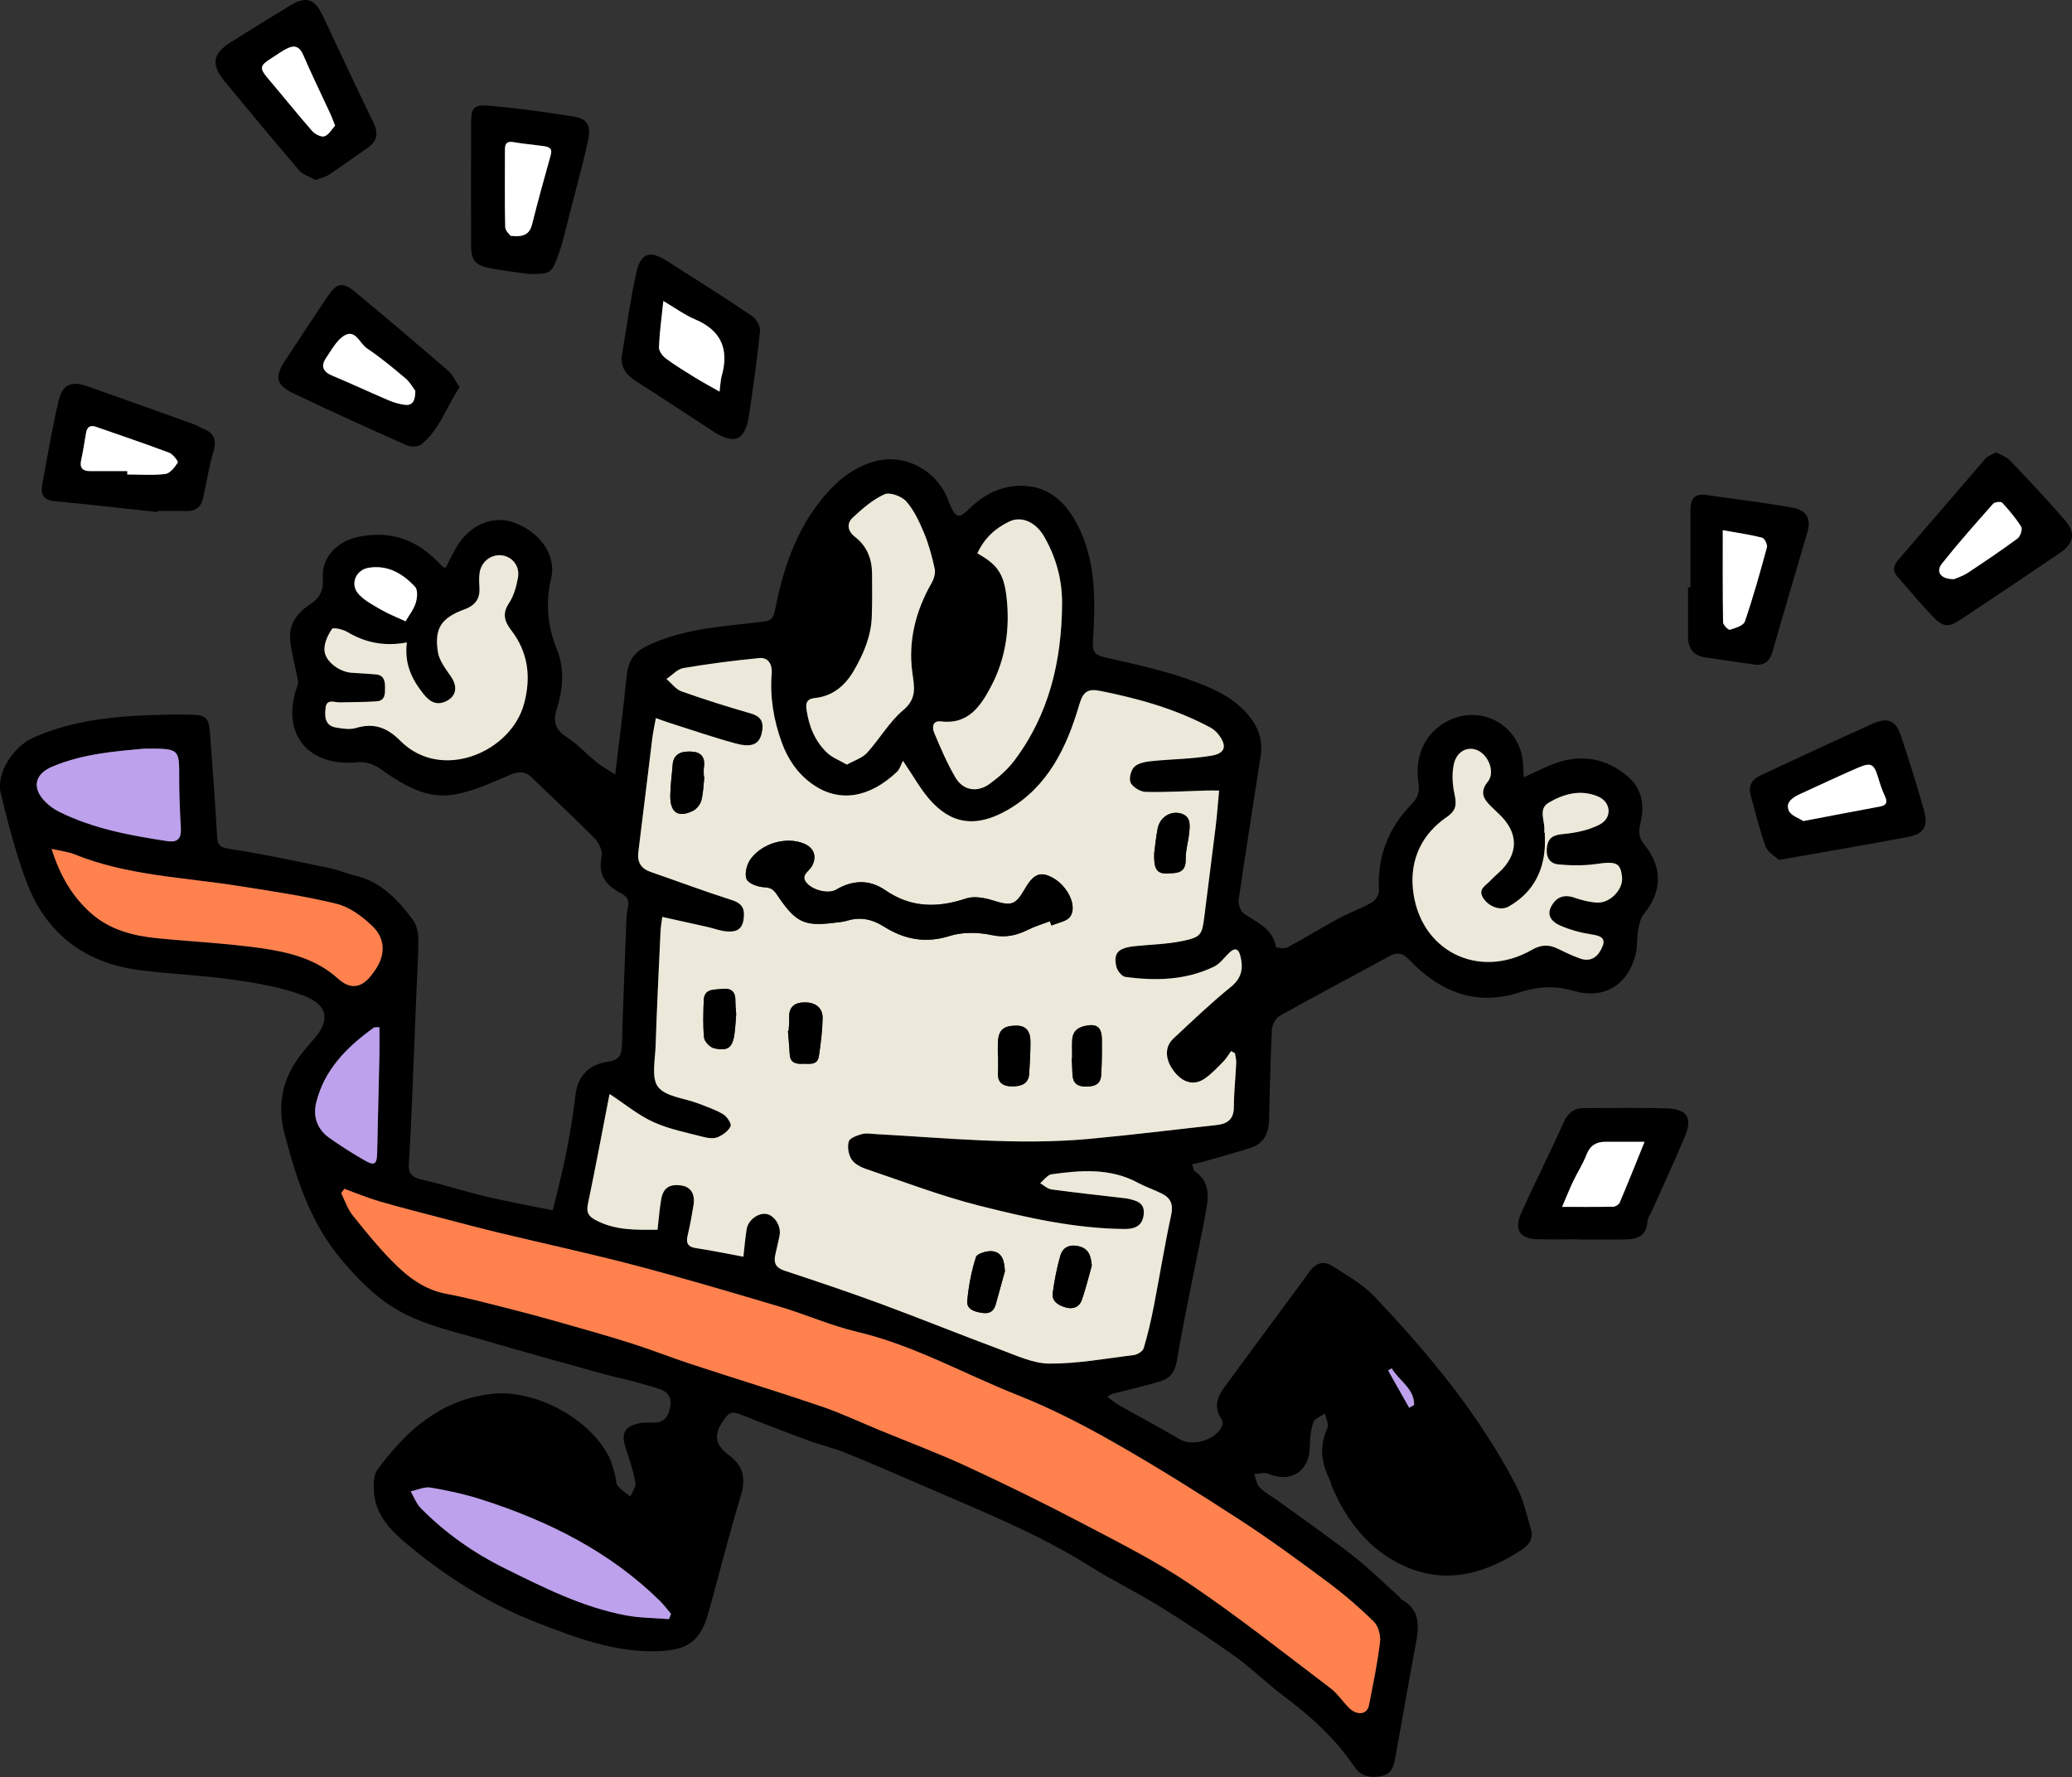
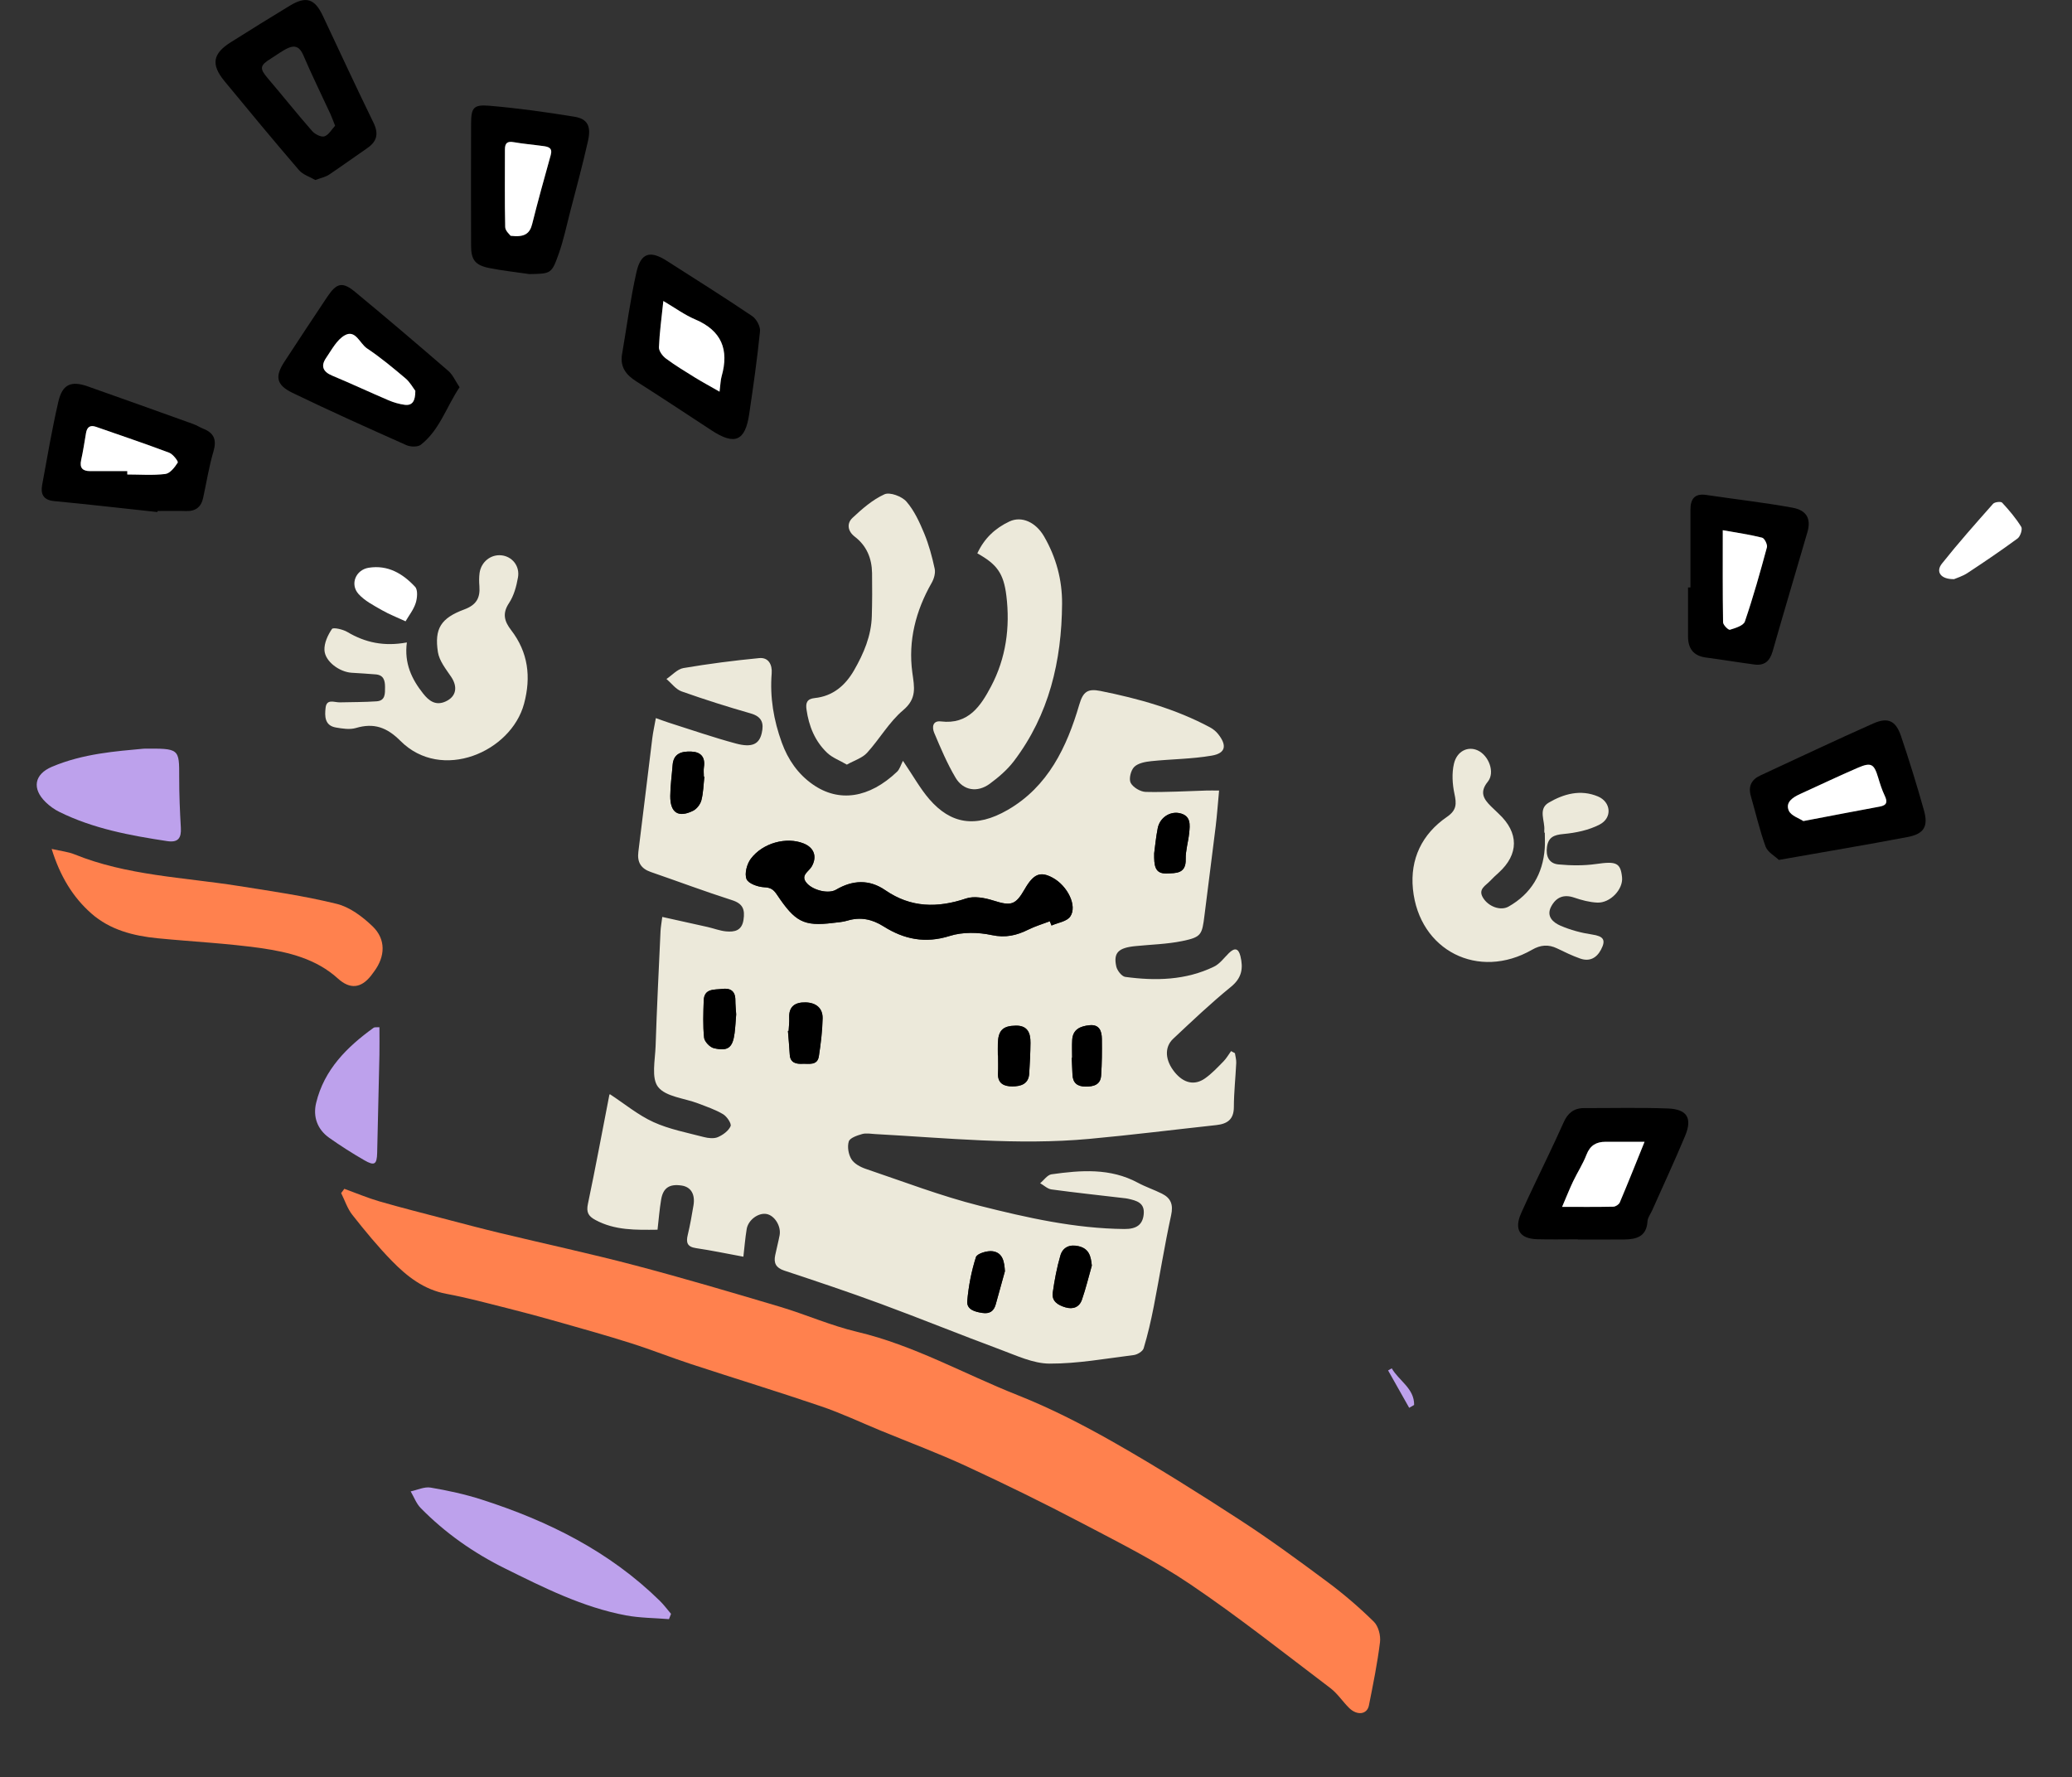
<svg xmlns="http://www.w3.org/2000/svg" id="Capa_2" data-name="Capa 2" viewBox="0 0 602.98 517.11">
  <rect x="0" y="0" width="602.98" height="517.11" fill="#333333" stroke="none" />
  <defs>
    <style>
      .cls-1 {
        fill: #ece9da;
      }

      .cls-1, .cls-2, .cls-3, .cls-4, .cls-5 {
        stroke-width: 0px;
      }

      .cls-2 {
        fill: #000;
      }

      .cls-3 {
        fill: #bda1ec;
      }

      .cls-4 {
        fill: #ff814e;
      }

      .cls-5 {
        fill: #fff;
      }
    </style>
  </defs>
  <g id="Capa_1-2" data-name="Capa 1">
    <g>
-       <path class="cls-2" d="M179.03,225.38c1.15-9.7,2.36-18.85,3.26-28.03.55-5.6,2.31-7.82,7.49-10.08,10.34-4.51,21.42-5.02,32.33-6.37,2.56-.31,3.01-1.27,3.4-3.25,2.18-11.03,5.52-21.64,12.36-30.77,4.31-5.76,9.54-10.62,16.64-12.6,8.5-2.36,17.42,2.19,21.03,10.27.43.95.73,1.96,1.18,2.91,1.51,3.21,2.49,3.41,5.02.9,4.01-3.99,8.67-6.68,14.39-6.97,8.41-.43,14.27,4.27,18.24,13.01,4.73,10.42,4.34,21.27,3.69,32.17-.18,3.07.46,4.04,3.59,4.75,9.04,2.04,18.19,4.02,26.8,7.32,5.86,2.25,11.85,5.14,15.86,10.8,2.36,3.33,3.14,6.67,2.57,10.46-2.13,13.99-4.39,27.96-6.42,41.97-.18,1.27.57,3.31,1.57,4.01,3.76,2.63,8.38,4.26,9.28,9.69.04.24,2.49.59,3.39.11,5.02-2.68,9.85-5.69,14.85-8.4,3.16-1.71,6.59-2.91,9.71-4.68,1.03-.58,2.11-2.26,2.04-3.38-.56-9.88,2.69-18.26,9.56-25.26,1.79-1.83,2.32-3.64,1.92-6.24-1.23-8.06,2.22-14.81,8.83-18.05,9.67-4.74,20.62,1.45,21.59,12.21.12,1.34.15,2.68.23,4.32,3.46-1.54,6.41-3.11,9.53-4.19,7.5-2.6,14.47-1.28,20.54,3.77,4.38,3.65,5.22,8.67,3.85,13.94-.63,2.43-.31,4.23,1.2,6.1,5.35,6.64,5.16,13.7-.18,20.18-1.02,1.24-1.38,3.16-1.68,4.84-.38,2.15-.13,4.44-.62,6.55-2.14,9.09-9.05,13.55-18.02,10.98-5.61-1.6-10.48-1.34-16.11.49-12.25,3.97-22.87-.22-31.55-9.28-2.05-2.14-3.53-2.73-6.17-1.28-10.56,5.82-21.24,11.4-31.76,17.28-1.19.67-2.26,2.64-2.33,4.06-.44,8.8-.58,17.62-.83,26.43-.11,3.84-1.62,6.8-5.47,8.01-4.53,1.42-9.1,2.69-13.67,4-.97.28-1.98.44-3.22.72.33.92.37,1.8.81,2.09,4.42,2.97,3.98,7.33,3.2,11.61-1.49,8.09-3.24,16.13-4.83,24.2-1.28,6.49-2.6,12.97-3.67,19.49-.5,3.02-2,4.96-4.79,5.78-3.98,1.18-8.03,2.16-12.06,3.18-.97.24-1.98.29-3.36,1.31,1.1.8,2.13,1.73,3.31,2.39,5.94,3.37,11.98,6.57,17.86,10.04,3.71,2.19,10.84.01,12.28-4.09.19-.55.07-1.43-.27-1.92-2.15-3.11-1.31-6.14.6-8.77,8.33-11.46,16.85-22.78,25.2-34.22,1.92-2.63,4.22-2.97,6.62-1.41,4.17,2.7,8.69,5.19,12.05,8.73,15.94,16.78,30.67,34.56,41.39,55.25,2.04,3.94,3.06,8.44,4.29,12.76.67,2.35-.48,4.25-2.54,5.62-12.1,8.09-24.81,10.81-37.95,3.02-8.18-4.85-13.68-12.43-17.43-21.18-.32-.74-.43-1.58-.79-2.31-2.41-4.84-2.93-9.65-.58-14.75.5-1.09-.42-2.85-.69-4.3-1.18.86-3.02,1.49-3.41,2.62-.77,2.23-.95,4.74-1,7.14-.15,7.13-5.51,10.56-12.1,7.8-1.15-.48-2.71.02-4.08.07.5,1.33.66,3,1.58,3.9,1.63,1.61,3.73,2.73,5.61,4.1,7.2,5.24,14.53,10.31,21.55,15.79,4.74,3.7,9.03,7.97,13.51,11.99.26.23.4.62.68.78,5.52,3.05,5.03,7.88,4.06,13.02-2.06,10.94-3.93,21.92-5.92,32.87-.44,2.44-1,4.87-4.04,5.44-3.18.59-5.86.27-7.92-2.77-5.51-8.16-12.71-14.65-20.57-20.53-4.9-3.66-9.26-8.05-14.23-11.6-7.14-5.11-14.5-9.93-21.97-14.56-6.48-4.02-13.41-7.33-19.85-11.4-15.5-9.79-32.47-16.48-49.17-23.75-7.44-3.24-14.89-6.47-22.41-9.51-3.42-1.38-7.06-2.19-10.52-3.47-6.74-2.48-13.44-5.06-20.11-7.71-2.57-1.02-3.38-.23-4.97,2.14-3.19,4.76-1.49,7.3,2.31,10.2,3.68,2.81,4.44,6.51,3.03,11.18-3.39,11.22-6.27,22.58-9.37,33.89-2.36,8.62-5.98,11.28-14.95,11.56-12.42.38-23.7-3.9-34.97-8.28-14-5.44-26.53-13.37-38-22.96-4.95-4.14-9.41-8.84-9.59-15.89-.05-1.9.03-4.26,1.06-5.67,8.33-11.37,18.4-20.34,33.17-22.08,12.46-1.47,28.41,6.99,34.15,18.15.89,1.73,1.29,3.71,1.86,5.6.3,1,.17,2.28.76,3,1.01,1.23,2.43,2.12,3.67,3.15.53-1.37,1.69-2.85,1.47-4.09-.61-3.4-1.69-6.73-2.8-10.02-1.47-4.34-.33-6.47,4.24-7.29,1.02-.18,2.09-.21,3.13-.14,3.22.24,4.91-1.13,5.53-4.37.63-3.26-.86-4.78-3.66-5.6-2.33-.68-4.66-1.39-7.01-2.01-2.92-.77-5.87-1.38-8.78-2.19-11.5-3.2-23.01-6.37-34.46-9.72-10-2.93-20.49-4.97-29.06-11.24-4.96-3.63-9.37-8.26-13.28-13.04-5.52-6.75-9.32-14.62-12.13-22.89-1.45-4.27-2.67-8.63-3.82-13-2.21-8.42-.6-16.11,4.73-23,1.07-1.38,2.17-2.73,3.34-4.02,5.35-5.84,4.84-10.41-2.67-13.24-6.41-2.42-13.4-3.58-20.24-4.56-9.06-1.29-18.25-1.63-27.33-2.79-16.18-2.08-27.48-10.85-33.1-26.15-3.03-8.24-5.27-16.81-7.33-25.37-1.4-5.82,3.64-13.59,9.72-16.25,9.39-4.11,19.34-5.66,29.47-6.24,5.44-.31,10.91-.44,16.36-.34,4.2.08,5.03,1.08,5.34,5.22.73,10.07,1.53,20.14,2.08,30.22.16,2.88,1.22,3.26,3.96,3.68,9.6,1.47,19.11,3.54,28.63,5.5,2.61.54,5.09,1.62,7.69,2.24,7.52,1.8,12.39,7.07,16.73,12.9,1.08,1.45,1.53,3.68,1.55,5.56.04,4.87-.32,9.74-.52,14.62-.46,11.37-.89,22.74-1.38,34.11-.24,5.57-.49,11.13-.87,16.69-.2,2.93,1.08,3.97,3.87,4.59,6.19,1.39,12.25,3.39,18.43,4.86,6.4,1.51,12.89,2.68,19.6,4.05,1.33-5.59,2.79-11.05,3.88-16.58,1.11-5.57,2.06-11.19,2.7-16.83.67-5.91,4.14-9.1,9.57-9.86,3.54-.5,3.89-2.29,3.98-5.11.35-11.95.82-23.9,1.27-35.84.05-1.27.15-2.57.44-3.8.47-2-.08-3.27-1.97-4.24-4.32-2.2-6.8-5.3-5.66-10.68.33-1.57-.73-3.99-1.95-5.23-5.94-6.04-12.19-11.77-18.26-17.69-2.09-2.03-4.03-1.88-6.6-.79-5.09,2.16-10.24,4.56-15.61,5.59-8.21,1.58-15.14-2.55-21.54-7.12-2.47-1.76-4.86-2.56-7.76-2.15-.11.02-.23.02-.35.03-14.12.86-21.39-9.21-16.37-22.56.34-.91-.13-2.16-.33-3.24-.63-3.39-1.63-6.74-1.88-10.15-.32-4.47,2.16-7.74,5.79-10.07,2.95-1.89,4-4.32,3.74-7.88-.39-5.36,3.79-10.26,9.6-11.61,8.64-2.01,16.33-.13,22.82,6.1.84.8,1.64,1.64,2.48,2.44.15.14.42.16.84.31,1.14-2.18,2.14-4.48,3.47-6.57,3.84-6.05,10.27-8.67,16.08-6.72,7.42,2.48,12.8,9.25,11.14,16.34-1.74,7.47-1.01,14.06,1.79,21.01,2.22,5.52,1.58,11.44-.18,17.13-1.05,3.38-.51,5.86,2.79,7.97,3.19,2.04,5.81,4.97,8.79,7.37,1.67,1.34,3.57,2.37,5.44,3.6ZM216.35,365.71c.32-2.78.53-5.43.96-8.05.44-2.67,3.38-4.82,5.77-4.4,2.35.41,4.32,3.56,3.81,6.22-.37,1.94-.87,3.85-1.28,5.78-.47,2.26.22,3.66,2.61,4.46,9.35,3.11,18.71,6.22,27.95,9.63,11.73,4.33,23.32,9.05,35.05,13.4,4.64,1.72,9.47,4.03,14.23,4.05,8.17.03,16.34-1.47,24.5-2.49,1.06-.13,2.62-1.07,2.88-1.95,1.2-3.98,2.14-8.06,2.94-12.14,1.73-8.86,3.14-17.78,5.06-26.6.68-3.11-.08-4.98-2.69-6.29-2.28-1.14-4.74-1.95-6.98-3.16-8.05-4.34-16.59-3.66-25.14-2.46-1.2.17-2.21,1.7-3.3,2.59,1.09.63,2.13,1.65,3.28,1.81,6.96.95,13.95,1.7,20.92,2.51.46.05.93.1,1.38.2,2.46.56,4.91,1.14,4.55,4.55-.32,2.99-2.08,4.29-5.63,4.26-14.39-.13-28.35-3.29-42.15-6.77-11.22-2.83-22.11-7.02-33.1-10.73-1.57-.53-3.37-1.51-4.18-2.82-.86-1.4-1.24-3.63-.76-5.16.33-1.04,2.43-1.74,3.86-2.15,1.17-.34,2.53-.07,3.81,0,20.74,1.13,41.46,3.32,62.25,1.41,12.36-1.13,24.67-2.68,37.01-4.02,3.16-.34,5.11-1.59,5.13-5.23.01-4.29.49-8.58.69-12.87.04-.93-.25-1.88-.38-2.83-.37-.2-.75-.4-1.12-.6-.73,1-1.35,2.12-2.21,2.99-1.7,1.73-3.39,3.54-5.35,4.93-3.08,2.18-6.25,1.41-8.85-1.78-2.78-3.41-3.09-7.24-.44-9.73,5.5-5.16,10.98-10.37,16.82-15.12,3.18-2.59,3.61-5.41,2.75-8.92-.58-2.37-1.72-2.52-3.38-.87-1.39,1.37-2.63,3.11-4.31,3.92-8.22,3.97-17,4.18-25.83,2.98-1.02-.14-2.35-1.85-2.61-3.03-.87-3.99.61-5.43,5.49-5.92,4.59-.46,9.26-.56,13.76-1.49,5.52-1.14,5.72-1.81,6.42-7.47,1.06-8.63,2.21-17.25,3.26-25.88.41-3.4.65-6.82.99-10.44-1.63,0-2.64-.03-3.65,0-5.9.17-11.81.54-17.7.4-1.54-.04-3.69-1.32-4.38-2.64-.59-1.13.03-3.64,1.03-4.63,1.12-1.11,3.22-1.5,4.95-1.68,5.86-.62,11.82-.62,17.61-1.61,4.05-.7,4.48-2.94,1.9-6.23-.63-.8-1.48-1.51-2.38-1.99-10.02-5.37-20.82-8.38-31.91-10.6-3.75-.75-5.06.24-6.16,3.99-3.61,12.37-9.08,23.85-20.81,30.62-9.38,5.42-16.62,4.07-22.83-3.12-2.62-3.03-4.59-6.62-7.67-11.16-.59,1.14-.91,2.42-1.72,3.18-8.08,7.68-16.91,9.04-24.55,3.67-4.28-3.01-7.18-7.2-8.98-12.13-2.37-6.52-3.51-13.19-2.95-20.15.2-2.52-.89-4.72-3.63-4.46-7.38.71-14.74,1.66-22.05,2.9-1.78.3-3.3,2.08-4.94,3.18,1.45,1.23,2.7,3.01,4.38,3.6,6.64,2.36,13.38,4.49,20.16,6.43,3.26.94,3.86,2.85,3.18,5.75-.74,3.17-2.79,4.27-7.54,2.99-6.58-1.77-13.03-4.02-19.53-6.07-1.17-.37-2.31-.81-3.74-1.32-.4,2.22-.81,4.02-1.03,5.83-1.37,11.03-2.67,22.06-4.06,33.09-.38,3.01.75,4.87,3.61,5.86,7.89,2.72,15.7,5.66,23.65,8.2,3.19,1.02,3.79,2.75,3.34,5.72-.48,3.19-2.63,3.6-5.06,3.37-1.82-.17-3.59-.87-5.39-1.28-4.26-.97-8.53-1.9-13.19-2.93-.22,1.73-.46,2.95-.51,4.18-.51,11.13-1.06,22.26-1.43,33.39-.13,4.07-1.3,9.34.73,11.92,2.25,2.86,7.63,3.24,11.62,4.77,2.47.95,5.03,1.8,7.29,3.15,1.11.66,2.51,2.74,2.18,3.48-.6,1.37-2.23,2.56-3.7,3.19-1.16.5-2.8.31-4.11-.03-4.93-1.3-10.05-2.26-14.64-4.35-4.49-2.05-8.42-5.33-12.65-8.1.09-.11-.15.05-.19.24-2.07,10.56-4.02,21.14-6.23,31.67-.51,2.43.12,3.56,2.19,4.68,5.69,3.07,11.79,2.89,18.07,2.83.35-3.02.57-5.92,1.05-8.76.58-3.43,2.45-4.62,5.98-4.09,2.67.41,3.98,2.53,3.43,5.79-.48,2.86-.98,5.73-1.66,8.55-.54,2.23-.18,3.48,2.39,3.87,4.46.66,8.88,1.59,13.81,2.5ZM100.22,345.95l-.92,1.23c1.07,2.14,1.82,4.52,3.27,6.36,3.66,4.63,7.41,9.21,11.53,13.42,4.39,4.48,9.28,8.32,15.82,9.54,5.91,1.1,11.74,2.67,17.58,4.14,4.94,1.24,9.86,2.57,14.77,3.96,7.12,2.02,14.25,4.02,21.31,6.25,5.93,1.88,11.73,4.19,17.65,6.13,12.56,4.12,25.21,7.99,37.73,12.25,5.9,2.01,11.57,4.69,17.34,7.07,8.35,3.44,16.83,6.6,25.02,10.39,11.25,5.2,22.39,10.66,33.37,16.43,10.74,5.64,21.68,11.12,31.7,17.89,14.01,9.46,27.29,20.01,40.79,30.23,2.08,1.58,3.57,3.92,5.46,5.78,2.31,2.27,5.22,1.9,5.75-.73,1.22-6.12,2.47-12.25,3.23-18.43.24-1.92-.47-4.64-1.79-5.94-4.2-4.13-8.71-8-13.44-11.53-8.36-6.22-16.78-12.39-25.51-18.07-11.94-7.76-24.01-15.35-36.38-22.4-9.15-5.21-18.61-10.09-28.39-13.96-15.54-6.15-30.19-14.51-46.66-18.4-7.64-1.8-14.92-5.05-22.46-7.3-14.01-4.17-28.03-8.31-42.16-12.04-13.01-3.43-26.18-6.26-39.27-9.41-5.27-1.27-10.52-2.66-15.77-4.03-6.47-1.69-12.96-3.33-19.38-5.19-3.45-1-6.78-2.42-10.17-3.65ZM449.44,242.34s.09,0,.13,0c0,1.51.09,3.02-.02,4.53-.54,7.49-3.98,13.25-10.53,16.96-2.36,1.34-5.91-.02-7.45-2.6-1.49-2.5.79-3.48,2.05-4.84.79-.85,1.65-1.63,2.51-2.41,5.93-5.35,5.94-11.66.02-17.17-.76-.71-1.52-1.43-2.26-2.17-2.14-2.14-3.38-4.11-.91-7.15,2.19-2.69.28-7.67-2.98-9.13-2.79-1.25-5.98.18-6.87,3.89-.66,2.77-.47,5.93.14,8.75.63,2.92.69,4.76-2.18,6.73-7.24,4.98-10.77,12.24-9.9,20.99,1.79,17.94,19.08,26.64,34.69,17.66,2.44-1.41,4.75-1.59,7.27-.38,2.19,1.06,4.4,2.12,6.68,2.94,2.7.96,4.77-.08,6.09-2.57,1.54-2.89.69-3.92-2.58-4.41-3.15-.47-6.33-1.32-9.25-2.59-2.06-.9-4.17-2.68-2.69-5.51,1.4-2.68,3.59-3.71,6.7-2.65,2.17.74,4.48,1.36,6.75,1.46,3.78.16,7.55-3.9,7.2-7.34-.43-4.3-1.73-4.73-7.56-3.89-3.59.52-7.34.46-10.96.12-2.75-.26-3.73-2.42-3.32-5.14.42-2.8,2.02-3.45,4.79-3.71,3.58-.33,7.37-1.11,10.52-2.75,3.78-1.96,3.31-6.59-.49-8.18-5.06-2.12-9.95-.76-14.33,1.81-3.18,1.86-1.04,5.32-1.28,8.06-.02.23.02.46.03.7ZM118.4,186.96c-6.59,1.22-12.1.06-17.31-3.05-1.29-.77-4.12-1.39-4.47-.88-1.2,1.77-2.29,4.1-2.19,6.16.16,3.32,4.4,6.39,7.96,6.59,2.31.13,4.62.29,6.93.47,2.29.18,2.74,1.7,2.74,3.66,0,1.93.13,4-2.46,4.18-3.56.25-7.13.21-10.7.3-1.58.04-3.84-1.14-4.14,1.59-.26,2.41-.3,5.17,3.01,5.73,1.91.32,4.05.66,5.82.14,5.26-1.56,9.03-.18,12.96,3.76,11.94,11.97,32.2,3.26,35.97-10.83,2.08-7.77,1.2-14.95-3.77-21.42-1.94-2.52-2.64-4.81-.61-7.86,1.42-2.13,2.16-4.89,2.61-7.47.59-3.35-1.74-6.12-4.84-6.43-3.09-.31-5.89,1.91-6.34,5.16-.17,1.25-.15,2.55-.05,3.82.26,3.41-.87,5.46-4.4,6.77-6.82,2.53-8.73,5.6-7.67,12.43.39,2.53,2.3,4.91,3.83,7.15,2.01,2.96,1.51,5.76-1.54,7.18-2.96,1.38-4.94-.2-6.59-2.28-3.32-4.18-5.54-8.81-4.74-14.87ZM15.04,247.04c2.43,7.89,6.12,14,11.57,18.8,5.4,4.77,12.22,6.51,19.26,7.2,10.04.99,20.16,1.45,30.14,2.88,8.02,1.14,16,3.09,22.34,8.84q5.25,4.76,9.66-.87c.29-.37.55-.75.83-1.12,3.31-4.41,3.53-9.44-.43-13.23-2.92-2.79-6.6-5.57-10.4-6.51-9.43-2.32-19.09-3.71-28.7-5.23-16-2.53-32.37-3-47.67-9.2-1.78-.72-3.77-.91-6.59-1.56ZM284.42,161.02c5.67,3.16,7.67,5.79,8.47,12.36,1.12,9.18-.12,18.15-4.46,26.37-3.01,5.7-6.6,11.15-14.56,10.19-2.54-.31-2.62,1.81-1.99,3.3,1.88,4.45,3.77,8.95,6.23,13.09,2.23,3.75,6.37,4.38,9.93,1.76,2.59-1.9,5.13-4.09,7.06-6.63,10.23-13.5,13.88-29.14,14-45.75.05-6.94-1.72-13.51-5.22-19.57-2.41-4.16-6.53-6.08-10.12-4.38-4.08,1.93-7.28,4.85-9.32,9.26ZM246.45,222.51c2.2-1.24,4.49-1.92,5.87-3.43,3.66-3.99,6.42-8.95,10.49-12.39,4.07-3.43,3.27-6.67,2.69-10.99-1.25-9.21.98-17.95,5.62-26.07.67-1.18,1.16-2.85.89-4.11-.75-3.49-1.69-7-3.05-10.29-1.35-3.27-2.89-6.66-5.18-9.27-1.33-1.52-4.81-2.83-6.38-2.12-3.45,1.55-6.5,4.23-9.32,6.87-1.71,1.61-1.42,3.87.65,5.45,3.5,2.68,4.98,6.34,5.05,10.6.07,4.18.05,8.36-.07,12.54-.16,5.73-2.35,10.85-5.15,15.73-2.56,4.46-6.18,7.57-11.47,8.11-2.24.23-2.66,1.39-2.39,3.3.68,4.85,2.44,9.26,6.02,12.64,1.51,1.43,3.64,2.21,5.73,3.43ZM194.68,471.18c.2-.52.41-1.04.61-1.56-1.09-1.27-2.09-2.63-3.27-3.8-14.67-14.38-32.5-23.25-51.8-29.44-4.84-1.55-9.86-2.64-14.88-3.5-1.82-.31-3.87.7-5.82,1.1.96,1.64,1.64,3.55,2.93,4.86,7.13,7.25,15.33,13.01,24.47,17.54,11.34,5.63,22.65,11.31,35.21,13.68,4.11.78,8.37.76,12.56,1.1ZM41.7,217.87c-7.74.73-17.48,1.38-26.6,5.26-5.13,2.18-5.86,6.35-1.81,10.29,1.15,1.12,2.52,2.11,3.95,2.82,9.9,4.9,20.61,6.88,31.42,8.52,3.18.48,4.13-.89,3.97-3.87-.27-4.86-.49-9.72-.48-14.59.02-8.52.1-8.52-10.45-8.44ZM110.42,298.93c-.83.06-1.39-.07-1.69.15-7.77,5.62-14.4,12.2-16.73,21.88-.96,3.99.32,7.69,3.81,10.15,3.31,2.34,6.75,4.53,10.26,6.55,2.92,1.67,3.61,1.19,3.69-2.15.24-9.51.46-19.03.66-28.55.05-2.62,0-5.25,0-8.03ZM118.02,180.8c.97-1.68,2.32-3.37,2.94-5.29.47-1.45.67-3.82-.16-4.72-3.57-3.85-7.94-6.46-13.53-5.56-3.76.6-5.51,4.8-2.93,7.65,1.78,1.97,4.36,3.29,6.72,4.65,2.14,1.23,4.48,2.13,6.95,3.28ZM405.02,398.19c-.36.2-.71.4-1.07.6,2.05,3.63,4.1,7.25,6.14,10.88.48-.28.96-.55,1.44-.83.08-4.82-4.45-7.05-6.51-10.66Z" />
-       <path class="cls-2" d="M580.93,131.61c1.44.84,3.06,1.38,4.09,2.46,5.35,5.62,10.66,11.3,15.77,17.14,3.36,3.84,2.83,6.88-1.41,9.76-9.49,6.44-19.01,12.82-28.56,19.17-3.83,2.55-5.3,2.48-8.48-.85-3.52-3.68-6.75-7.63-10.13-11.45-1.5-1.7-1.32-3.14.17-4.87,8.5-9.8,16.9-19.69,25.4-29.49.69-.79,1.88-1.14,3.15-1.87ZM568.63,168.53c.84-.37,2.54-.87,3.95-1.8,4.93-3.24,9.83-6.55,14.58-10.06.8-.59,1.48-2.68,1.06-3.37-1.56-2.53-3.53-4.85-5.56-7.04-.37-.4-2.17-.19-2.64.33-5.07,5.71-10.14,11.43-14.89,17.41-1.88,2.36-.36,4.58,3.51,4.51Z" />
      <path class="cls-2" d="M91.76,52.38c-1.54-.9-3.58-1.51-4.75-2.87-7.33-8.52-14.5-17.19-21.65-25.86-4.02-4.87-3.49-8.03,1.82-11.37,5.69-3.58,11.39-7.13,17.14-10.61,4.77-2.89,7.27-2.07,9.63,2.93,4.88,10.37,9.7,20.78,14.73,31.08,1.58,3.23,1.04,5.48-1.82,7.44-3.73,2.55-7.37,5.22-11.13,7.72-1.02.68-2.32.93-3.95,1.54ZM97.52,36.59c-.6-1.5-.94-2.47-1.36-3.4-2.66-5.74-5.45-11.42-7.94-17.23-.96-2.23-2.33-2.89-4.31-2.01-1.77.78-3.34,2.02-5.01,3.05-3.34,2.07-3.41,2.91-.98,5.77,4.34,5.09,8.51,10.33,12.91,15.36.81.93,2.62,1.85,3.58,1.55,1.25-.4,2.11-2.02,3.1-3.08Z" />
      <path class="cls-2" d="M45.81,149.01c-10.02-1.08-20.04-2.23-30.07-3.19-3.2-.31-3.95-2.1-3.47-4.72,1.48-8.09,2.86-16.2,4.71-24.21,1.17-5.06,3.7-6.16,8.55-4.45,10.28,3.62,20.53,7.3,30.78,10.98.97.35,1.85.95,2.82,1.33,3.14,1.23,3.98,3.22,3,6.57-1.3,4.43-2.03,9.03-3.01,13.55-.57,2.67-2.17,3.93-4.94,3.85-2.78-.08-5.56-.02-8.34-.02-.01.1-.03.21-.04.31ZM37.03,137.1c0,.33,0,.65,0,.98,3.7,0,7.44.3,11.08-.15,1.37-.17,2.74-1.95,3.61-3.32.21-.33-1.39-2.45-2.49-2.87-7.04-2.65-14.17-5.05-21.28-7.53-1.73-.61-2.63.08-2.93,1.81-.44,2.62-.83,5.25-1.41,7.84-.52,2.34.43,3.25,2.65,3.24,3.59,0,7.17,0,10.76,0Z" />
      <path class="cls-2" d="M133.74,112.69c-3.87,5.77-5.79,12.43-11.25,16.72-.91.72-3.05.66-4.24.12-11.11-4.95-22.21-9.92-33.15-15.22-4.77-2.31-5.13-4.8-2.29-9.11,4.14-6.29,8.25-12.6,12.45-18.85,2.75-4.08,4.4-4.45,8.16-1.34,9.11,7.53,18.11,15.2,27.05,22.93,1.31,1.13,2.05,2.93,3.27,4.74ZM120.87,113.75c-.66-.86-1.54-2.51-2.87-3.64-3.62-3.06-7.28-6.11-11.21-8.73-2.11-1.4-3.31-5.55-6.44-3.82-2.33,1.29-3.84,4.23-5.47,6.61-1.57,2.3-.95,4,1.76,5.13,5.54,2.31,10.97,4.86,16.49,7.21,1.47.63,3.06,1.08,4.63,1.29,2.24.3,3.1-1.09,3.1-4.05Z" />
      <path class="cls-2" d="M181.01,103.2c1.36-7.98,2.42-16.04,4.19-23.93,1.28-5.72,3.97-6.48,8.87-3.35,8.3,5.31,16.65,10.55,24.81,16.05,1.25.84,2.44,3.02,2.29,4.45-.81,8.07-1.96,16.1-3.15,24.12-1.17,7.87-4.23,9.11-10.98,4.68-7.28-4.77-14.53-9.57-21.87-14.24-2.94-1.86-4.72-4.1-4.17-7.78ZM209.4,113.98c.29-2.23.29-3.39.6-4.46,2.21-7.76,0-13.3-7.69-16.57-3.11-1.32-5.91-3.39-9.27-5.36-.51,4.99-1.11,9.22-1.28,13.47-.04,1.08,1.05,2.54,2.03,3.27,2.69,2,5.57,3.74,8.42,5.51,2.11,1.3,4.3,2.48,7.19,4.14Z" />
      <path class="cls-2" d="M517.67,250.24c-1.25-1.2-3.28-2.28-3.86-3.88-1.73-4.79-2.88-9.78-4.29-14.69-.81-2.81.15-4.79,2.73-5.99,10.95-5.08,21.87-10.25,32.9-15.15,4.26-1.89,6.55-.81,8.06,3.65,2.42,7.14,4.64,14.35,6.68,21.61,1.32,4.69.04,6.87-4.72,7.78-12.19,2.32-24.44,4.36-37.5,6.67ZM524.82,238.94c8.09-1.54,15.14-2.91,22.21-4.21,2.16-.4,2.28-1.41,1.44-3.19-.79-1.67-1.35-3.45-1.89-5.22-1.21-4.03-2.03-4.56-5.91-2.89-5.64,2.43-11.18,5.08-16.77,7.62-2.13.97-4.39,2.38-3.35,4.83.64,1.51,3.08,2.26,4.27,3.07Z" />
      <path class="cls-2" d="M154.06,79.76c-3.9-.57-7.82-.99-11.68-1.76-4.1-.82-5.28-2.39-5.29-6.48-.03-11.84-.04-23.68,0-35.52.02-4.6.68-5.62,5.26-5.23,8.31.7,16.59,1.85,24.82,3.2,3.82.63,4.91,2.74,3.94,7.07-1.57,7.01-3.47,13.95-5.27,20.91-1.01,3.92-1.84,7.91-3.18,11.72-2.13,6.04-2.28,5.98-8.61,6.09ZM148.6,68.62c4.09.5,5.58-.66,6.27-3.43,1.68-6.73,3.55-13.42,5.41-20.1.58-2.1-.74-2.39-2.2-2.59-2.87-.39-5.76-.63-8.6-1.13-1.89-.33-2.55.3-2.54,2.13.02,7.53-.1,15.06.08,22.59.03,1.12,1.37,2.21,1.58,2.53Z" />
      <path class="cls-2" d="M491.94,170.95c0-7.53-.01-15.06,0-22.6,0-3.02,1.11-4.84,4.59-4.32,8.35,1.25,16.76,2.19,25.06,3.7,4.25.77,5.5,3.3,4.39,7.13-3.36,11.57-6.83,23.11-10.13,34.7-.81,2.83-2.38,4.2-5.26,3.82-4.71-.62-9.4-1.41-14.11-2.03-3.65-.48-5.24-2.59-5.24-6.14,0-4.75,0-9.51,0-14.26h.69ZM501.34,154.29c0,9.29-.05,18.05.09,26.8.01.78,1.55,2.3,1.99,2.16,1.59-.48,3.94-1.2,4.35-2.39,2.43-7.1,4.46-14.35,6.42-21.6.21-.79-.7-2.62-1.39-2.8-3.53-.89-7.16-1.41-11.47-2.18Z" />
      <path class="cls-2" d="M459.18,360.64c-3.95,0-7.89.09-11.84-.02-5.08-.14-6.78-2.83-4.66-7.59,2.5-5.62,5.24-11.14,7.86-16.71,1.53-3.26,3.09-6.5,4.54-9.79,1.15-2.6,2.97-4.08,5.88-4.07,8.13.02,16.27-.19,24.39.11,5.65.21,7.2,2.81,5.03,8.01-3.04,7.27-6.37,14.43-9.58,21.64-.47,1.06-1.29,2.1-1.36,3.18-.25,4.38-3.12,5.25-6.68,5.29-4.53.04-9.06.01-13.58.01,0-.02,0-.03,0-.05ZM478.59,332.26c-4.66,0-7.99,0-11.33,0-2.71,0-4.53,1.04-5.57,3.76-1.03,2.69-2.64,5.15-3.89,7.76-1.05,2.2-1.94,4.48-3.21,7.43,5.49,0,10.21.05,14.92-.06.65-.01,1.62-.64,1.87-1.23,2.37-5.6,4.62-11.26,7.21-17.66Z" />
      <path class="cls-1" d="M216.35,365.71c-4.93-.91-9.35-1.84-13.81-2.5-2.57-.38-2.93-1.64-2.39-3.87.68-2.82,1.18-5.68,1.66-8.55.55-3.27-.76-5.39-3.43-5.79-3.53-.54-5.41.65-5.98,4.09-.48,2.85-.7,5.74-1.05,8.76-6.28.07-12.38.24-18.07-2.83-2.08-1.12-2.7-2.25-2.19-4.68,2.21-10.53,4.17-21.11,6.23-31.67.04-.19.28-.34.19-.24,4.23,2.77,8.16,6.05,12.65,8.1,4.59,2.09,9.71,3.06,14.64,4.35,1.31.34,2.95.53,4.11.03,1.47-.63,3.1-1.82,3.7-3.19.32-.74-1.07-2.82-2.18-3.48-2.25-1.34-4.81-2.2-7.29-3.15-3.99-1.53-9.37-1.91-11.62-4.77-2.03-2.58-.87-7.85-.73-11.92.36-11.13.92-22.26,1.43-33.39.06-1.23.3-2.46.51-4.18,4.66,1.03,8.93,1.97,13.19,2.93,1.8.41,3.57,1.11,5.39,1.28,2.44.22,4.58-.18,5.06-3.37.45-2.98-.15-4.7-3.34-5.72-7.94-2.54-15.76-5.48-23.65-8.2-2.86-.99-3.99-2.85-3.61-5.86,1.39-11.02,2.69-22.06,4.06-33.09.23-1.82.63-3.61,1.03-5.83,1.43.5,2.57.95,3.74,1.32,6.5,2.06,12.95,4.3,19.53,6.07,4.75,1.28,6.8.18,7.54-2.99.68-2.9.08-4.81-3.18-5.75-6.78-1.94-13.52-4.07-20.16-6.43-1.67-.6-2.93-2.37-4.38-3.6,1.64-1.1,3.17-2.88,4.94-3.18,7.31-1.24,14.67-2.19,22.05-2.9,2.73-.26,3.83,1.94,3.63,4.46-.56,6.96.58,13.63,2.95,20.15,1.8,4.94,4.7,9.13,8.98,12.13,7.65,5.38,16.48,4.01,24.55-3.67.8-.76,1.12-2.04,1.72-3.18,3.08,4.54,5.05,8.13,7.67,11.16,6.21,7.18,13.45,8.54,22.83,3.12,11.72-6.77,17.19-18.25,20.81-30.62,1.1-3.75,2.41-4.74,6.16-3.99,11.09,2.22,21.89,5.23,31.91,10.6.9.48,1.75,1.19,2.38,1.99,2.59,3.29,2.15,5.54-1.9,6.23-5.79,1-11.74,1-17.61,1.61-1.73.18-3.83.57-4.95,1.68-.99.99-1.61,3.5-1.03,4.63.69,1.32,2.84,2.6,4.38,2.64,5.89.14,11.8-.23,17.7-.4,1.01-.03,2.03,0,3.65,0-.34,3.62-.58,7.04-.99,10.44-1.05,8.63-2.2,17.25-3.26,25.88-.7,5.66-.91,6.33-6.42,7.47-4.5.93-9.17,1.02-13.76,1.49-4.88.49-6.37,1.93-5.49,5.92.26,1.18,1.59,2.89,2.61,3.03,8.83,1.2,17.61,1,25.83-2.98,1.68-.81,2.92-2.55,4.31-3.92,1.66-1.64,2.8-1.5,3.38.87.86,3.51.43,6.33-2.75,8.92-5.84,4.75-11.32,9.96-16.82,15.12-2.65,2.49-2.34,6.32.44,9.73,2.6,3.19,5.77,3.96,8.85,1.78,1.97-1.39,3.65-3.2,5.35-4.93.86-.87,1.48-1.99,2.21-2.99.37.2.75.4,1.12.6.14.94.42,1.89.38,2.83-.2,4.29-.68,8.58-.69,12.87-.01,3.64-1.97,4.89-5.13,5.23-12.34,1.34-24.66,2.89-37.01,4.02-20.79,1.9-41.52-.28-62.25-1.41-1.27-.07-2.64-.34-3.81,0-1.43.41-3.53,1.11-3.86,2.15-.48,1.53-.11,3.76.76,5.16.81,1.32,2.61,2.29,4.18,2.82,10.99,3.72,21.88,7.9,33.1,10.73,13.8,3.48,27.76,6.63,42.15,6.77,3.56.03,5.32-1.27,5.63-4.26.36-3.4-2.09-3.99-4.55-4.55-.45-.1-.92-.15-1.38-.2-6.98-.82-13.96-1.57-20.92-2.51-1.15-.16-2.19-1.19-3.28-1.81,1.1-.9,2.1-2.42,3.3-2.59,8.55-1.2,17.09-1.88,25.14,2.46,2.24,1.21,4.7,2.02,6.98,3.16,2.61,1.3,3.37,3.18,2.69,6.29-1.92,8.81-3.33,17.74-5.06,26.6-.8,4.09-1.74,8.16-2.94,12.14-.27.88-1.82,1.82-2.88,1.95-8.15,1.02-16.33,2.52-24.5,2.49-4.75-.02-9.59-2.33-14.23-4.05-11.73-4.35-23.31-9.07-35.05-13.4-9.24-3.41-18.6-6.53-27.95-9.63-2.4-.8-3.09-2.2-2.61-4.46.4-1.93.91-3.84,1.28-5.78.51-2.67-1.46-5.81-3.81-6.22-2.39-.42-5.33,1.73-5.77,4.4-.43,2.61-.64,5.26-.96,8.05ZM305.5,268.09c.17.42.34.83.51,1.25,1.86-.83,4.45-1.17,5.44-2.61,2.13-3.09-.79-8.94-5.08-11.28-3.62-1.97-5.6-1.16-8.18,3.33-2.67,4.65-3.98,4.91-9.05,3.31-2.51-.79-5.64-1.41-7.99-.62-8.34,2.8-16.08,2.72-23.52-2.41-4.67-3.22-9.49-2.98-14.34-.14-2.16,1.27-6.52.2-8.38-1.78-2.21-2.35.44-3.46,1.3-4.96,1.63-2.84.76-5.49-2.36-6.73-4.94-1.97-11.84-.21-15.35,4.46-1.14,1.52-1.88,4.31-1.25,5.9.52,1.32,3.3,2.3,5.14,2.39,1.93.09,2.71.66,3.74,2.19,5.22,7.78,7.67,9.27,16.3,8.19,1.38-.17,2.8-.25,4.12-.65,3.84-1.16,7.23-.46,10.6,1.67,5.95,3.75,12.12,5.02,19.24,2.77,3.76-1.19,8.32-1.09,12.23-.25,4.02.86,7.23.1,10.63-1.59,1.99-.99,4.16-1.63,6.25-2.43ZM229.5,300c-.07,0-.13.01-.2.02.18,2.3.4,4.59.53,6.89.14,2.45,1.96,2.74,3.7,2.66,1.8-.09,4.34.61,4.77-2.2.56-3.65,1.02-7.35,1.09-11.03.06-3.03-1.99-4.57-4.96-4.64-2.97-.06-4.91,1.11-4.76,4.49.06,1.27-.11,2.54-.17,3.81ZM292.44,369.96c-.17-2.73-.56-5.36-3.52-5.83-1.58-.25-4.57.66-4.91,1.69-1.32,4.12-2.15,8.46-2.53,12.78-.22,2.48,2.17,3.14,4.4,3.47,2.14.32,3.33-.52,3.88-2.47.91-3.21,1.78-6.43,2.67-9.64ZM204.98,226.03s-.1-.02-.15-.02c0-.93-.12-1.87.02-2.78.45-2.91-.91-4.4-3.69-4.51-2.72-.1-5.16.46-5.42,3.92-.23,3-.67,6-.68,9.01-.03,4.87,2.35,6.42,6.64,4.29,1.07-.53,2.11-1.88,2.41-3.05.58-2.21.61-4.56.87-6.85ZM290.39,307.1s.04,0,.06,0c0,1.73.08,3.47-.02,5.19-.16,3.01,1.77,3.86,4.16,3.85,2.41,0,4.72-.62,4.92-3.69.19-2.99.34-5.99.37-8.99.03-2.83-.8-5.05-4.26-5-3.76.06-5.11,1.35-5.23,5.17-.04,1.15,0,2.31,0,3.46ZM317.73,368.33c-.27-2.81-.79-4.97-3.87-5.69-2.58-.61-4.57.33-5.27,2.69-1.03,3.52-1.71,7.18-2.23,10.82-.36,2.55,1.56,3.66,3.7,4.29,2.22.65,4.04-.05,4.79-2.22,1.13-3.24,1.93-6.59,2.87-9.9ZM214.24,295.21c-.09-1.46-.23-2.85-.24-4.24-.01-2.64-1.52-3.49-3.84-3.2-2.29.29-5.26-.21-5.37,3.42-.11,3.59-.26,7.21.11,10.77.12,1.15,1.67,2.79,2.84,3.06,4.12.97,5.48-.15,6.03-4.34.24-1.84.32-3.69.47-5.48ZM335.88,248.33c-.04,3.46.12,5.99,3.64,5.85,2.72-.11,5.65.11,5.54-4.17-.06-2.5.74-5.01,1-7.54.25-2.43.58-5.07-2.72-5.82-2.87-.65-5.82,1.29-6.42,4.34-.54,2.71-.78,5.48-1.04,7.34ZM312.01,307.82s-.08,0-.13,0c.07,1.62.16,3.24.22,4.87.09,2.45,1.4,3.49,3.79,3.51,2.32.02,4.35-.49,4.54-3.17.25-3.56.27-7.15.22-10.73-.03-2.27-.73-4.26-3.63-3.95-2.59.27-4.82,1.16-5,4.26-.1,1.73-.02,3.47-.02,5.21Z" />
      <path class="cls-4" d="M100.22,345.95c3.39,1.23,6.72,2.65,10.17,3.65,6.42,1.86,12.91,3.49,19.38,5.19,5.25,1.37,10.49,2.76,15.77,4.03,13.09,3.15,26.25,5.98,39.27,9.41,14.13,3.72,28.15,7.87,42.16,12.04,7.55,2.25,14.83,5.5,22.46,7.3,16.48,3.89,31.13,12.25,46.66,18.4,9.78,3.87,19.24,8.74,28.39,13.96,12.37,7.05,24.44,14.64,36.38,22.4,8.73,5.67,17.15,11.85,25.51,18.07,4.73,3.52,9.24,7.4,13.44,11.53,1.32,1.29,2.03,4.02,1.79,5.94-.76,6.18-2.01,12.31-3.23,18.43-.53,2.64-3.44,3-5.75.73-1.89-1.86-3.38-4.2-5.46-5.78-13.49-10.21-26.78-20.76-40.79-30.23-10.02-6.77-20.96-12.25-31.7-17.89-10.97-5.76-22.12-11.22-33.37-16.43-8.19-3.79-16.67-6.95-25.02-10.39-5.77-2.38-11.44-5.06-17.34-7.07-12.52-4.26-25.17-8.13-37.73-12.25-5.92-1.94-11.71-4.25-17.65-6.13-7.06-2.24-14.19-4.23-21.31-6.25-4.9-1.39-9.82-2.72-14.77-3.96-5.84-1.47-11.67-3.04-17.58-4.14-6.55-1.22-11.43-5.05-15.82-9.54-4.12-4.21-7.87-8.79-11.53-13.42-1.45-1.83-2.2-4.22-3.27-6.36l.92-1.23Z" />
      <path class="cls-1" d="M449.44,242.34c-.01-.23-.05-.47-.03-.7.25-2.74-1.89-6.19,1.28-8.06,4.39-2.57,9.27-3.93,14.33-1.81,3.8,1.59,4.27,6.22.49,8.18-3.15,1.64-6.94,2.42-10.52,2.75-2.76.25-4.37.91-4.79,3.71-.41,2.72.57,4.89,3.32,5.14,3.63.34,7.37.39,10.96-.12,5.83-.84,7.13-.41,7.56,3.89.35,3.44-3.41,7.5-7.2,7.34-2.27-.1-4.58-.72-6.75-1.46-3.11-1.06-5.3-.03-6.7,2.65-1.48,2.84.63,4.62,2.69,5.51,2.91,1.27,6.1,2.12,9.25,2.59,3.26.49,4.11,1.52,2.58,4.41-1.32,2.49-3.39,3.53-6.09,2.57-2.29-.81-4.49-1.88-6.68-2.94-2.52-1.22-4.83-1.03-7.27.38-15.61,8.98-32.9.28-34.69-17.66-.87-8.74,2.65-16.01,9.9-20.99,2.87-1.97,2.81-3.81,2.18-6.73-.6-2.82-.79-5.98-.14-8.75.88-3.72,4.08-5.14,6.87-3.89,3.26,1.46,5.16,6.43,2.98,9.13-2.47,3.04-1.24,5.02.91,7.15.74.74,1.5,1.46,2.26,2.17,5.92,5.51,5.9,11.82-.02,17.17-.86.78-1.72,1.56-2.51,2.41-1.26,1.36-3.55,2.35-2.05,4.84,1.54,2.58,5.09,3.93,7.45,2.6,6.55-3.71,9.99-9.47,10.53-16.96.11-1.5.02-3.02.02-4.53-.04,0-.09,0-.13,0Z" />
      <path class="cls-1" d="M118.4,186.96c-.8,6.07,1.42,10.69,4.74,14.87,1.65,2.08,3.63,3.66,6.59,2.28,3.05-1.42,3.55-4.22,1.54-7.18-1.52-2.24-3.43-4.62-3.83-7.15-1.06-6.83.84-9.9,7.67-12.43,3.53-1.31,4.66-3.36,4.4-6.77-.1-1.27-.12-2.57.05-3.82.45-3.25,3.25-5.47,6.34-5.16,3.1.31,5.43,3.07,4.84,6.43-.45,2.58-1.19,5.33-2.61,7.47-2.03,3.05-1.33,5.34.61,7.86,4.98,6.47,5.85,13.65,3.77,21.42-3.77,14.09-24.03,22.79-35.97,10.83-3.93-3.94-7.7-5.32-12.96-3.76-1.78.53-3.91.19-5.82-.14-3.31-.56-3.28-3.32-3.01-5.73.3-2.74,2.55-1.55,4.14-1.59,3.57-.09,7.15-.05,10.7-.3,2.59-.18,2.46-2.25,2.46-4.18,0-1.96-.45-3.48-2.74-3.66-2.31-.18-4.62-.34-6.93-.47-3.56-.2-7.8-3.27-7.96-6.59-.1-2.06.98-4.39,2.19-6.16.35-.52,3.18.11,4.47.88,5.21,3.1,10.72,4.27,17.31,3.05Z" />
      <path class="cls-4" d="M15.04,247.04c2.82.65,4.82.84,6.59,1.56,15.3,6.2,31.68,6.68,47.67,9.2,9.61,1.52,19.28,2.91,28.7,5.23,3.8.93,7.48,3.72,10.4,6.51,3.97,3.79,3.74,8.82.43,13.23-.28.37-.55.75-.83,1.12q-4.41,5.63-9.66.87c-6.33-5.74-14.31-7.69-22.34-8.84-9.98-1.42-20.09-1.89-30.14-2.88-7.04-.69-13.86-2.44-19.26-7.2-5.45-4.8-9.13-10.92-11.57-18.8Z" />
      <path class="cls-1" d="M284.42,161.02c2.04-4.41,5.24-7.34,9.32-9.26,3.6-1.7,7.72.22,10.12,4.38,3.5,6.06,5.27,12.64,5.22,19.57-.12,16.61-3.76,32.25-14,45.75-1.93,2.54-4.47,4.73-7.06,6.63-3.56,2.62-7.7,1.99-9.93-1.76-2.46-4.14-4.35-8.64-6.23-13.09-.63-1.5-.55-3.61,1.99-3.3,7.96.96,11.55-4.49,14.56-10.19,4.34-8.21,5.58-17.18,4.46-26.37-.8-6.58-2.79-9.2-8.47-12.36Z" />
      <path class="cls-1" d="M246.45,222.51c-2.09-1.22-4.22-2-5.73-3.43-3.57-3.39-5.34-7.79-6.02-12.64-.27-1.91.15-3.07,2.39-3.3,5.3-.55,8.91-3.66,11.47-8.11,2.8-4.88,4.99-10,5.15-15.73.12-4.18.13-8.36.07-12.54-.07-4.27-1.55-7.92-5.05-10.6-2.06-1.58-2.36-3.84-.65-5.45,2.82-2.64,5.87-5.31,9.32-6.87,1.57-.7,5.05.6,6.38,2.12,2.28,2.62,3.82,6,5.18,9.27,1.36,3.29,2.3,6.8,3.05,10.29.27,1.26-.21,2.93-.89,4.11-4.63,8.12-6.87,16.86-5.62,26.07.59,4.32,1.38,7.56-2.69,10.99-4.08,3.44-6.84,8.39-10.49,12.39-1.38,1.51-3.67,2.19-5.87,3.43Z" />
      <path class="cls-3" d="M194.68,471.18c-4.19-.35-8.45-.33-12.56-1.1-12.56-2.37-23.87-8.06-35.21-13.68-9.14-4.53-17.34-10.29-24.47-17.54-1.29-1.31-1.97-3.23-2.93-4.86,1.95-.41,3.99-1.41,5.82-1.1,5.02.85,10.04,1.94,14.88,3.5,19.3,6.19,37.14,15.06,51.8,29.44,1.19,1.17,2.19,2.53,3.27,3.8-.2.52-.41,1.04-.61,1.56Z" />
      <path class="cls-3" d="M41.7,217.87c10.55-.09,10.47-.09,10.45,8.44-.01,4.86.2,9.73.48,14.59.17,2.98-.78,4.35-3.97,3.87-10.8-1.64-21.51-3.61-31.42-8.52-1.44-.71-2.8-1.7-3.95-2.82-4.05-3.94-3.32-8.11,1.81-10.29,9.12-3.88,18.86-4.53,26.6-5.26Z" />
      <path class="cls-3" d="M110.42,298.93c0,2.78.05,5.41,0,8.03-.2,9.52-.42,19.03-.66,28.55-.08,3.34-.78,3.83-3.69,2.15-3.52-2.02-6.95-4.21-10.26-6.55-3.48-2.46-4.77-6.16-3.81-10.15,2.33-9.69,8.96-16.27,16.73-21.88.31-.22.87-.09,1.69-.15Z" />
      <path class="cls-5" d="M118.02,180.8c-2.47-1.15-4.81-2.05-6.95-3.28-2.36-1.36-4.94-2.68-6.72-4.65-2.57-2.85-.83-7.04,2.93-7.65,5.59-.9,9.96,1.71,13.53,5.56.83.9.63,3.27.16,4.72-.62,1.93-1.97,3.62-2.94,5.29Z" />
      <path class="cls-3" d="M405.02,398.19c2.06,3.61,6.59,5.84,6.51,10.66-.48.28-.96.55-1.44.83-2.05-3.63-4.1-7.25-6.14-10.88.36-.2.71-.4,1.07-.6Z" />
      <path class="cls-5" d="M568.63,168.53c-3.87.07-5.38-2.15-3.51-4.51,4.75-5.98,9.82-11.69,14.89-17.41.47-.53,2.27-.73,2.64-.33,2.03,2.19,3.99,4.5,5.56,7.04.42.68-.26,2.77-1.06,3.37-4.75,3.5-9.65,6.81-14.58,10.06-1.41.93-3.1,1.42-3.95,1.8Z" />
-       <path class="cls-5" d="M97.52,36.59c-.99,1.05-1.85,2.68-3.1,3.08-.96.3-2.77-.62-3.58-1.55-4.41-5.03-8.57-10.27-12.91-15.36-2.44-2.86-2.37-3.7.98-5.77,1.66-1.03,3.24-2.26,5.01-3.05,1.98-.88,3.35-.22,4.31,2.01,2.5,5.81,5.29,11.49,7.94,17.23.43.93.77,1.9,1.36,3.4Z" />
      <path class="cls-5" d="M37.03,137.1c-3.59,0-7.17,0-10.76,0-2.21,0-3.17-.91-2.65-3.24.58-2.59.96-5.22,1.41-7.84.29-1.74,1.2-2.42,2.93-1.81,7.1,2.48,14.24,4.88,21.28,7.53,1.1.41,2.7,2.53,2.49,2.87-.86,1.37-2.24,3.15-3.61,3.32-3.64.45-7.38.15-11.08.15,0-.33,0-.65,0-.98Z" />
      <path class="cls-5" d="M120.87,113.75c0,2.95-.85,4.34-3.1,4.05-1.58-.21-3.17-.67-4.63-1.29-5.52-2.35-10.96-4.9-16.49-7.21-2.71-1.13-3.34-2.83-1.76-5.13,1.63-2.37,3.13-5.31,5.47-6.61,3.13-1.73,4.33,2.41,6.44,3.82,3.93,2.62,7.59,5.67,11.21,8.73,1.33,1.13,2.21,2.78,2.87,3.64Z" />
      <path class="cls-5" d="M209.4,113.98c-2.89-1.66-5.08-2.84-7.19-4.14-2.85-1.77-5.74-3.51-8.42-5.51-.98-.73-2.07-2.19-2.03-3.27.17-4.25.76-8.48,1.28-13.47,3.36,1.97,6.16,4.04,9.27,5.36,7.69,3.27,9.9,8.81,7.69,16.57-.31,1.08-.31,2.24-.6,4.46Z" />
      <path class="cls-5" d="M524.82,238.94c-1.19-.8-3.63-1.55-4.27-3.07-1.03-2.45,1.22-3.86,3.35-4.83,5.59-2.54,11.13-5.19,16.77-7.62,3.88-1.67,4.7-1.14,5.91,2.89.53,1.77,1.1,3.56,1.89,5.22.84,1.78.72,2.8-1.44,3.19-7.06,1.3-14.11,2.67-22.21,4.21Z" />
      <path class="cls-5" d="M148.6,68.62c-.21-.32-1.55-1.41-1.58-2.53-.18-7.52-.06-15.06-.08-22.59,0-1.83.66-2.46,2.54-2.13,2.85.5,5.74.73,8.6,1.13,1.46.2,2.78.49,2.2,2.59-1.86,6.68-3.73,13.37-5.41,20.1-.69,2.77-2.19,3.93-6.27,3.43Z" />
      <path class="cls-5" d="M501.34,154.29c4.31.77,7.94,1.28,11.47,2.18.69.17,1.6,2.01,1.39,2.8-1.96,7.25-3.99,14.5-6.42,21.6-.41,1.19-2.76,1.91-4.35,2.39-.44.13-1.98-1.39-1.99-2.16-.15-8.75-.09-17.51-.09-26.8Z" />
      <path class="cls-5" d="M478.59,332.26c-2.59,6.41-4.84,12.06-7.21,17.66-.25.59-1.22,1.22-1.87,1.23-4.72.1-9.43.06-14.92.06,1.27-2.95,2.16-5.23,3.21-7.43,1.25-2.61,2.85-5.07,3.89-7.76,1.05-2.72,2.87-3.76,5.57-3.76,3.34,0,6.68,0,11.33,0Z" />
      <path class="cls-2" d="M305.5,268.09c-2.09.8-4.26,1.44-6.25,2.43-3.41,1.69-6.61,2.45-10.63,1.59-3.91-.84-8.47-.94-12.23.25-7.11,2.25-13.29.99-19.24-2.77-3.38-2.13-6.77-2.83-10.6-1.67-1.32.4-2.74.47-4.12.65-8.63,1.08-11.07-.4-16.3-8.19-1.03-1.53-1.81-2.1-3.74-2.19-1.83-.09-4.61-1.07-5.14-2.39-.63-1.59.11-4.38,1.25-5.9,3.51-4.66,10.41-6.43,15.35-4.46,3.13,1.25,3.99,3.89,2.36,6.73-.86,1.5-3.51,2.61-1.3,4.96,1.86,1.98,6.21,3.05,8.38,1.78,4.85-2.84,9.67-3.07,14.34.14,7.45,5.13,15.19,5.21,23.52,2.41,2.35-.79,5.48-.17,7.99.62,5.07,1.6,6.38,1.34,9.05-3.31,2.58-4.5,4.56-5.3,8.18-3.33,4.3,2.34,7.22,8.18,5.08,11.28-.99,1.44-3.58,1.77-5.44,2.61-.17-.42-.34-.83-.51-1.25Z" />
      <path class="cls-2" d="M229.5,300c.06-1.27.23-2.55.17-3.81-.15-3.38,1.78-4.55,4.76-4.49,2.97.06,5.01,1.6,4.96,4.64-.07,3.68-.54,7.38-1.09,11.03-.43,2.81-2.97,2.12-4.77,2.2-1.74.09-3.56-.21-3.7-2.66-.13-2.3-.35-4.6-.53-6.89.07,0,.13-.01.2-.02Z" />
      <path class="cls-2" d="M292.44,369.96c-.89,3.21-1.76,6.43-2.67,9.64-.55,1.95-1.74,2.79-3.88,2.47-2.23-.33-4.62-.99-4.4-3.47.38-4.32,1.21-8.66,2.53-12.78.33-1.03,3.33-1.94,4.91-1.69,2.95.46,3.35,3.1,3.52,5.83Z" />
      <path class="cls-2" d="M204.98,226.03c-.26,2.29-.29,4.64-.87,6.85-.3,1.17-1.34,2.52-2.41,3.05-4.29,2.12-6.67.58-6.64-4.29.02-3,.46-6.01.68-9.01.26-3.46,2.71-4.02,5.42-3.92,2.78.1,4.13,1.6,3.69,4.51-.14.91-.02,1.85-.02,2.78.05,0,.1.02.15.02Z" />
      <path class="cls-2" d="M290.39,307.1c0-1.15-.03-2.31,0-3.46.12-3.82,1.46-5.11,5.23-5.17,3.46-.05,4.29,2.17,4.26,5-.03,3-.17,6-.37,8.99-.2,3.07-2.51,3.68-4.92,3.69-2.39,0-4.32-.84-4.16-3.85.09-1.73.02-3.46.02-5.19-.02,0-.04,0-.06,0Z" />
      <path class="cls-2" d="M317.73,368.33c-.94,3.31-1.75,6.66-2.87,9.9-.75,2.17-2.58,2.87-4.79,2.22-2.14-.63-4.06-1.75-3.7-4.29.52-3.64,1.19-7.29,2.23-10.82.7-2.37,2.68-3.3,5.27-2.69,3.07.72,3.6,2.89,3.87,5.69Z" />
      <path class="cls-2" d="M214.24,295.21c-.15,1.78-.23,3.64-.47,5.48-.55,4.18-1.91,5.31-6.03,4.34-1.17-.28-2.72-1.92-2.84-3.06-.37-3.56-.22-7.18-.11-10.77.11-3.63,3.08-3.13,5.37-3.42,2.33-.29,3.83.56,3.84,3.2,0,1.39.15,2.78.24,4.24Z" />
      <path class="cls-2" d="M335.88,248.33c.25-1.86.5-4.63,1.04-7.34.61-3.04,3.55-4.99,6.42-4.34,3.3.75,2.97,3.38,2.72,5.82-.26,2.52-1.06,5.04-1,7.54.11,4.28-2.82,4.07-5.54,4.17-3.52.14-3.68-2.39-3.64-5.85Z" />
      <path class="cls-2" d="M312.01,307.82c0-1.74-.08-3.48.02-5.21.18-3.1,2.4-3.99,5-4.26,2.9-.31,3.6,1.68,3.63,3.95.04,3.58.03,7.16-.22,10.73-.19,2.68-2.22,3.19-4.54,3.17-2.39-.02-3.7-1.06-3.79-3.51-.06-1.62-.14-3.24-.22-4.87.04,0,.08,0,.13,0Z" />
    </g>
  </g>
</svg>